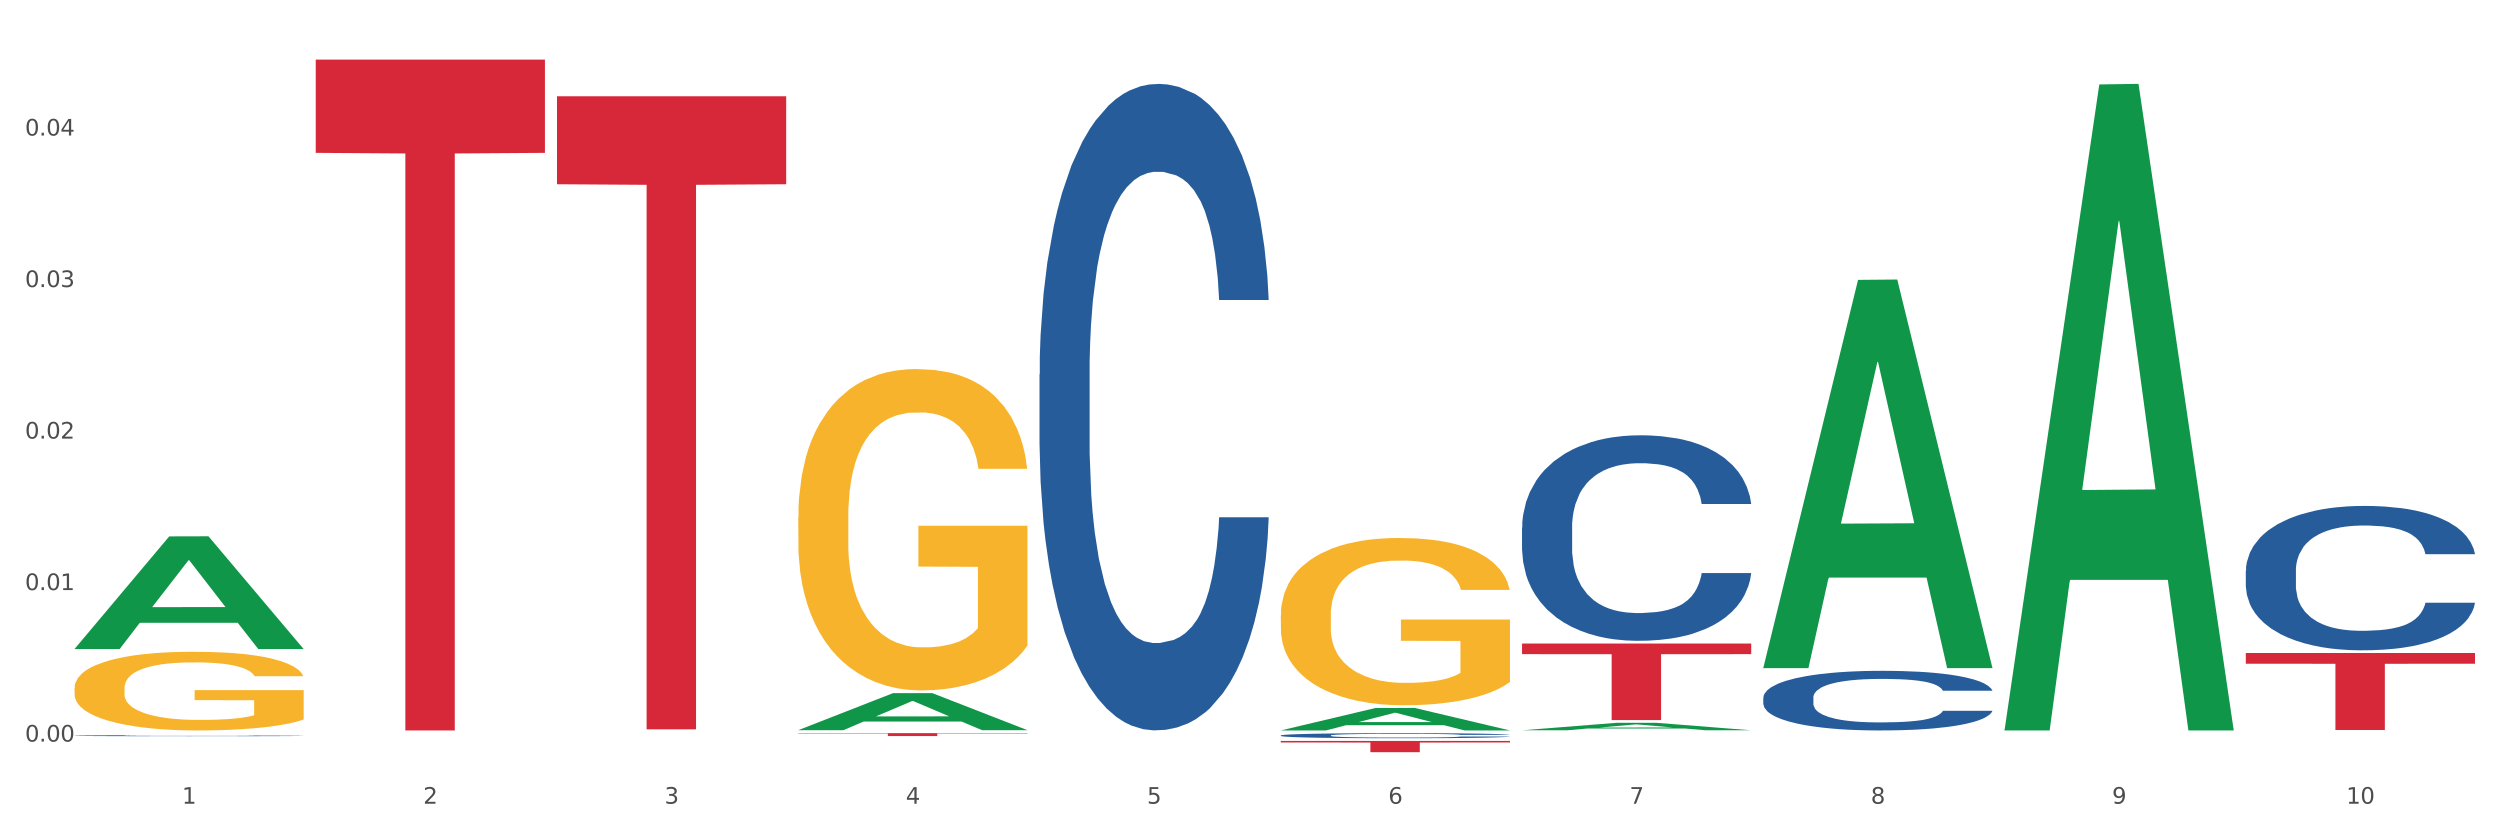
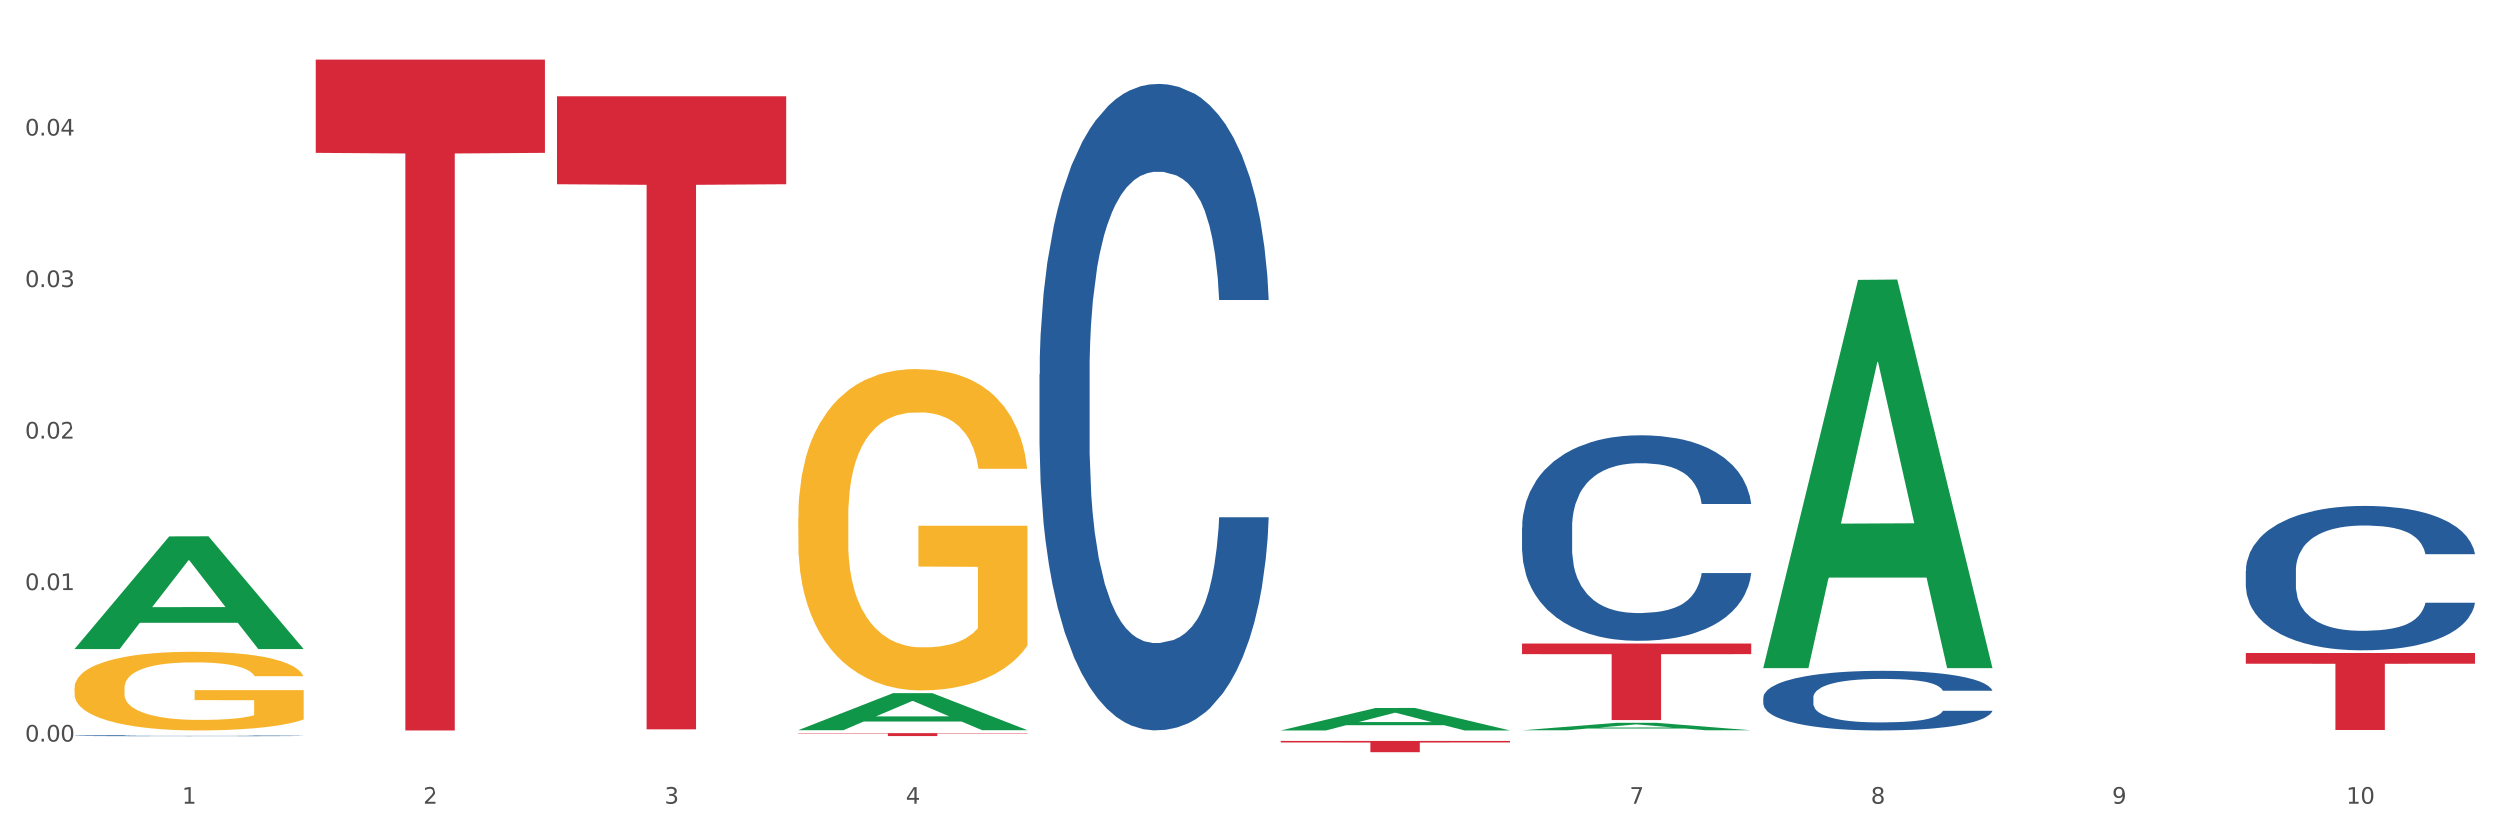
<svg xmlns="http://www.w3.org/2000/svg" xmlns:xlink="http://www.w3.org/1999/xlink" width="1080pt" height="360pt" viewBox="0 0 1080 360" version="1.1">
  <rect x="0" y="0" width="1080" height="360" fill="#333333" stroke="none" />
  <defs>
    <style type="text/css">*{stroke-linejoin: round; stroke-linecap: butt}</style>
  </defs>
  <g id="figure_1">
    <g id="patch_1">
      <path d="M 0 360  L 1080 360  L 1080 0  L 0 0  z " style="fill: #ffffff; stroke: #ffffff; stroke-linejoin: miter" />
    </g>
    <g id="axes_1">
      <g id="matplotlib.axis_1">
        <g id="xtick_1">
          <g id="text_1">
            <g style="fill: #4d4d4d" transform="translate(78.627 347.204) scale(0.096 -0.096)">
              <defs>
                <path id="DejaVuSans-31" d="M 794 531  L 1825 531  L 1825 4091  L 703 3866  L 703 4441  L 1819 4666  L 2450 4666  L 2450 531  L 3481 531  L 3481 0  L 794 0  L 794 531  z " transform="scale(0.016)" />
              </defs>
              <use xlink:href="#DejaVuSans-31" />
            </g>
          </g>
        </g>
        <g id="xtick_2">
          <g id="text_2">
            <g style="fill: #4d4d4d" transform="translate(182.851 347.204) scale(0.096 -0.096)">
              <defs>
-                 <path id="DejaVuSans-32" d="M 1228 531  L 3431 531  L 3431 0  L 469 0  L 469 531  Q 828 903 1448 1529  Q 2069 2156 2228 2338  Q 2531 2678 2651 2914  Q 2772 3150 2772 3378  Q 2772 3750 2511 3984  Q 2250 4219 1831 4219  Q 1534 4219 1204 4116  Q 875 4013 500 3803  L 500 4441  Q 881 4594 1212 4672  Q 1544 4750 1819 4750  Q 2544 4750 2975 4387  Q 3406 4025 3406 3419  Q 3406 3131 3298 2873  Q 3191 2616 2906 2266  Q 2828 2175 2409 1742  Q 1991 1309 1228 531  z " transform="scale(0.016)" />
+                 <path id="DejaVuSans-32" d="M 1228 531  L 3431 531  L 3431 0  L 469 0  L 469 531  Q 828 903 1448 1529  Q 2069 2156 2228 2338  Q 2531 2678 2651 2914  Q 2772 3150 2772 3378  Q 2772 3750 2511 3984  Q 2250 4219 1831 4219  Q 1534 4219 1204 4116  Q 875 4013 500 3803  L 500 4441  Q 881 4594 1212 4672  Q 1544 4750 1819 4750  Q 2544 4750 2975 4387  Q 3406 3131 3298 2873  Q 3191 2616 2906 2266  Q 2828 2175 2409 1742  Q 1991 1309 1228 531  z " transform="scale(0.016)" />
              </defs>
              <use xlink:href="#DejaVuSans-32" />
            </g>
          </g>
        </g>
        <g id="xtick_3">
          <g id="text_3">
            <g style="fill: #4d4d4d" transform="translate(287.074 347.204) scale(0.096 -0.096)">
              <defs>
                <path id="DejaVuSans-33" d="M 2597 2516  Q 3050 2419 3304 2112  Q 3559 1806 3559 1356  Q 3559 666 3084 287  Q 2609 -91 1734 -91  Q 1441 -91 1130 -33  Q 819 25 488 141  L 488 750  Q 750 597 1062 519  Q 1375 441 1716 441  Q 2309 441 2620 675  Q 2931 909 2931 1356  Q 2931 1769 2642 2001  Q 2353 2234 1838 2234  L 1294 2234  L 1294 2753  L 1863 2753  Q 2328 2753 2575 2939  Q 2822 3125 2822 3475  Q 2822 3834 2567 4026  Q 2313 4219 1838 4219  Q 1578 4219 1281 4162  Q 984 4106 628 3988  L 628 4550  Q 988 4650 1302 4700  Q 1616 4750 1894 4750  Q 2613 4750 3031 4423  Q 3450 4097 3450 3541  Q 3450 3153 3228 2886  Q 3006 2619 2597 2516  z " transform="scale(0.016)" />
              </defs>
              <use xlink:href="#DejaVuSans-33" />
            </g>
          </g>
        </g>
        <g id="xtick_4">
          <g id="text_4">
            <g style="fill: #4d4d4d" transform="translate(391.298 347.204) scale(0.096 -0.096)">
              <defs>
                <path id="DejaVuSans-34" d="M 2419 4116  L 825 1625  L 2419 1625  L 2419 4116  z M 2253 4666  L 3047 4666  L 3047 1625  L 3713 1625  L 3713 1100  L 3047 1100  L 3047 0  L 2419 0  L 2419 1100  L 313 1100  L 313 1709  L 2253 4666  z " transform="scale(0.016)" />
              </defs>
              <use xlink:href="#DejaVuSans-34" />
            </g>
          </g>
        </g>
        <g id="xtick_5">
          <g id="text_5">
            <g style="fill: #4d4d4d" transform="translate(495.522 347.204) scale(0.096 -0.096)">
              <defs>
-                 <path id="DejaVuSans-35" d="M 691 4666  L 3169 4666  L 3169 4134  L 1269 4134  L 1269 2991  Q 1406 3038 1543 3061  Q 1681 3084 1819 3084  Q 2600 3084 3056 2656  Q 3513 2228 3513 1497  Q 3513 744 3044 326  Q 2575 -91 1722 -91  Q 1428 -91 1123 -41  Q 819 9 494 109  L 494 744  Q 775 591 1075 516  Q 1375 441 1709 441  Q 2250 441 2565 725  Q 2881 1009 2881 1497  Q 2881 1984 2565 2268  Q 2250 2553 1709 2553  Q 1456 2553 1204 2497  Q 953 2441 691 2322  L 691 4666  z " transform="scale(0.016)" />
-               </defs>
+                 </defs>
              <use xlink:href="#DejaVuSans-35" />
            </g>
          </g>
        </g>
        <g id="xtick_6">
          <g id="text_6">
            <g style="fill: #4d4d4d" transform="translate(599.745 347.204) scale(0.096 -0.096)">
              <defs>
-                 <path id="DejaVuSans-36" d="M 2113 2584  Q 1688 2584 1439 2293  Q 1191 2003 1191 1497  Q 1191 994 1439 701  Q 1688 409 2113 409  Q 2538 409 2786 701  Q 3034 994 3034 1497  Q 3034 2003 2786 2293  Q 2538 2584 2113 2584  z M 3366 4563  L 3366 3988  Q 3128 4100 2886 4159  Q 2644 4219 2406 4219  Q 1781 4219 1451 3797  Q 1122 3375 1075 2522  Q 1259 2794 1537 2939  Q 1816 3084 2150 3084  Q 2853 3084 3261 2657  Q 3669 2231 3669 1497  Q 3669 778 3244 343  Q 2819 -91 2113 -91  Q 1303 -91 875 529  Q 447 1150 447 2328  Q 447 3434 972 4092  Q 1497 4750 2381 4750  Q 2619 4750 2861 4703  Q 3103 4656 3366 4563  z " transform="scale(0.016)" />
-               </defs>
+                 </defs>
              <use xlink:href="#DejaVuSans-36" />
            </g>
          </g>
        </g>
        <g id="xtick_7">
          <g id="text_7">
            <g style="fill: #4d4d4d" transform="translate(703.969 347.204) scale(0.096 -0.096)">
              <defs>
                <path id="DejaVuSans-37" d="M 525 4666  L 3525 4666  L 3525 4397  L 1831 0  L 1172 0  L 2766 4134  L 525 4134  L 525 4666  z " transform="scale(0.016)" />
              </defs>
              <use xlink:href="#DejaVuSans-37" />
            </g>
          </g>
        </g>
        <g id="xtick_8">
          <g id="text_8">
            <g style="fill: #4d4d4d" transform="translate(808.193 347.204) scale(0.096 -0.096)">
              <defs>
                <path id="DejaVuSans-38" d="M 2034 2216  Q 1584 2216 1326 1975  Q 1069 1734 1069 1313  Q 1069 891 1326 650  Q 1584 409 2034 409  Q 2484 409 2743 651  Q 3003 894 3003 1313  Q 3003 1734 2745 1975  Q 2488 2216 2034 2216  z M 1403 2484  Q 997 2584 770 2862  Q 544 3141 544 3541  Q 544 4100 942 4425  Q 1341 4750 2034 4750  Q 2731 4750 3128 4425  Q 3525 4100 3525 3541  Q 3525 3141 3298 2862  Q 3072 2584 2669 2484  Q 3125 2378 3379 2068  Q 3634 1759 3634 1313  Q 3634 634 3220 271  Q 2806 -91 2034 -91  Q 1263 -91 848 271  Q 434 634 434 1313  Q 434 1759 690 2068  Q 947 2378 1403 2484  z M 1172 3481  Q 1172 3119 1398 2916  Q 1625 2713 2034 2713  Q 2441 2713 2670 2916  Q 2900 3119 2900 3481  Q 2900 3844 2670 4047  Q 2441 4250 2034 4250  Q 1625 4250 1398 4047  Q 1172 3844 1172 3481  z " transform="scale(0.016)" />
              </defs>
              <use xlink:href="#DejaVuSans-38" />
            </g>
          </g>
        </g>
        <g id="xtick_9">
          <g id="text_9">
            <g style="fill: #4d4d4d" transform="translate(912.416 347.204) scale(0.096 -0.096)">
              <defs>
                <path id="DejaVuSans-39" d="M 703 97  L 703 672  Q 941 559 1184 500  Q 1428 441 1663 441  Q 2288 441 2617 861  Q 2947 1281 2994 2138  Q 2813 1869 2534 1725  Q 2256 1581 1919 1581  Q 1219 1581 811 2004  Q 403 2428 403 3163  Q 403 3881 828 4315  Q 1253 4750 1959 4750  Q 2769 4750 3195 4129  Q 3622 3509 3622 2328  Q 3622 1225 3098 567  Q 2575 -91 1691 -91  Q 1453 -91 1209 -44  Q 966 3 703 97  z M 1959 2075  Q 2384 2075 2632 2365  Q 2881 2656 2881 3163  Q 2881 3666 2632 3958  Q 2384 4250 1959 4250  Q 1534 4250 1286 3958  Q 1038 3666 1038 3163  Q 1038 2656 1286 2365  Q 1534 2075 1959 2075  z " transform="scale(0.016)" />
              </defs>
              <use xlink:href="#DejaVuSans-39" />
            </g>
          </g>
        </g>
        <g id="xtick_10">
          <g id="text_10">
            <g style="fill: #4d4d4d" transform="translate(1013.586 347.204) scale(0.096 -0.096)">
              <defs>
                <path id="DejaVuSans-30" d="M 2034 4250  Q 1547 4250 1301 3770  Q 1056 3291 1056 2328  Q 1056 1369 1301 889  Q 1547 409 2034 409  Q 2525 409 2770 889  Q 3016 1369 3016 2328  Q 3016 3291 2770 3770  Q 2525 4250 2034 4250  z M 2034 4750  Q 2819 4750 3233 4129  Q 3647 3509 3647 2328  Q 3647 1150 3233 529  Q 2819 -91 2034 -91  Q 1250 -91 836 529  Q 422 1150 422 2328  Q 422 3509 836 4129  Q 1250 4750 2034 4750  z " transform="scale(0.016)" />
              </defs>
              <use xlink:href="#DejaVuSans-31" />
              <use xlink:href="#DejaVuSans-30" transform="translate(63.623 0)" />
            </g>
          </g>
        </g>
        <g id="xtick_11" />
        <g id="xtick_12" />
        <g id="xtick_13" />
        <g id="xtick_14" />
        <g id="xtick_15" />
        <g id="xtick_16" />
        <g id="xtick_17" />
        <g id="xtick_18" />
        <g id="xtick_19" />
      </g>
      <g id="matplotlib.axis_2">
        <g id="ytick_1">
          <g id="text_11">
            <g style="fill: #4d4d4d" transform="translate(10.8 320.367) scale(0.096 -0.096)">
              <defs>
                <path id="DejaVuSans-2e" d="M 684 794  L 1344 794  L 1344 0  L 684 0  L 684 794  z " transform="scale(0.016)" />
              </defs>
              <use xlink:href="#DejaVuSans-30" />
              <use xlink:href="#DejaVuSans-2e" transform="translate(63.623 0)" />
              <use xlink:href="#DejaVuSans-30" transform="translate(95.41 0)" />
              <use xlink:href="#DejaVuSans-30" transform="translate(159.033 0)" />
            </g>
          </g>
        </g>
        <g id="ytick_2">
          <g id="text_12">
            <g style="fill: #4d4d4d" transform="translate(10.8 254.915) scale(0.096 -0.096)">
              <use xlink:href="#DejaVuSans-30" />
              <use xlink:href="#DejaVuSans-2e" transform="translate(63.623 0)" />
              <use xlink:href="#DejaVuSans-30" transform="translate(95.41 0)" />
              <use xlink:href="#DejaVuSans-31" transform="translate(159.033 0)" />
            </g>
          </g>
        </g>
        <g id="ytick_3">
          <g id="text_13">
            <g style="fill: #4d4d4d" transform="translate(10.8 189.463) scale(0.096 -0.096)">
              <use xlink:href="#DejaVuSans-30" />
              <use xlink:href="#DejaVuSans-2e" transform="translate(63.623 0)" />
              <use xlink:href="#DejaVuSans-30" transform="translate(95.41 0)" />
              <use xlink:href="#DejaVuSans-32" transform="translate(159.033 0)" />
            </g>
          </g>
        </g>
        <g id="ytick_4">
          <g id="text_14">
            <g style="fill: #4d4d4d" transform="translate(10.8 124.012) scale(0.096 -0.096)">
              <use xlink:href="#DejaVuSans-30" />
              <use xlink:href="#DejaVuSans-2e" transform="translate(63.623 0)" />
              <use xlink:href="#DejaVuSans-30" transform="translate(95.41 0)" />
              <use xlink:href="#DejaVuSans-33" transform="translate(159.033 0)" />
            </g>
          </g>
        </g>
        <g id="ytick_5">
          <g id="text_15">
            <g style="fill: #4d4d4d" transform="translate(10.8 58.56) scale(0.096 -0.096)">
              <use xlink:href="#DejaVuSans-30" />
              <use xlink:href="#DejaVuSans-2e" transform="translate(63.623 0)" />
              <use xlink:href="#DejaVuSans-30" transform="translate(95.41 0)" />
              <use xlink:href="#DejaVuSans-34" transform="translate(159.033 0)" />
            </g>
          </g>
        </g>
        <g id="ytick_6" />
        <g id="ytick_7" />
        <g id="ytick_8" />
        <g id="ytick_9" />
        <g id="ytick_10" />
      </g>
      <g id="PolyCollection_1">
        <path d="M 32.175 280.315  L 32.277 280.27  L 73.107 231.717  L 90.051 231.672  L 131.187 280.407  L 111.589 280.407  L 102.709 269.058  L 60.552 269.058  L 60.246 269.241  L 51.671 280.407  L 32.175 280.407  L 32.175 280.315  L 65.86 262.286  L 97.401 262.24  L 81.783 242.059  L 81.579 241.968  L 81.375 242.105  L 65.758 262.24  L 65.86 262.286  L 32.175 280.315  z " clip-path="url(#pf6b712f934)" style="fill: #109648" />
        <path d="M 344.846 316.719  L 443.858 316.719  L 443.858 316.896  L 404.91 316.897  L 404.91 317.988  L 383.559 317.988  L 383.559 316.897  L 344.846 316.896  L 344.846 316.721  L 344.846 316.719  z " clip-path="url(#pf6b712f934)" style="fill: #d62839" />
        <path d="M 553.293 320.08  L 652.306 320.08  L 652.306 320.757  L 613.358 320.761  L 613.358 324.95  L 592.006 324.95  L 592.006 320.761  L 553.293 320.757  L 553.293 320.085  L 553.293 320.08  z " clip-path="url(#pf6b712f934)" style="fill: #d62839" />
        <path d="M 657.517 277.996  L 756.529 277.996  L 756.529 282.594  L 717.581 282.625  L 717.581 311.08  L 696.23 311.08  L 696.23 282.625  L 657.517 282.594  L 657.517 278.027  L 657.517 277.996  z " clip-path="url(#pf6b712f934)" style="fill: #d62839" />
        <path d="M 970.188 282.103  L 1069.2 282.103  L 1069.2 286.724  L 1030.252 286.755  L 1030.252 315.357  L 1008.901 315.357  L 1008.901 286.755  L 970.188 286.724  L 970.188 282.134  L 970.188 282.103  z " clip-path="url(#pf6b712f934)" style="fill: #d62839" />
        <path d="M 32.175 317.799  L 32.292 317.798  L 32.292 317.787  L 32.643 317.771  L 33.931 317.741  L 35.569 317.719  L 38.378 317.693  L 39.899 317.682  L 41.889 317.67  L 45.985 317.65  L 50.667 317.633  L 53.944 317.624  L 56.401 317.618  L 61.902 317.607  L 65.062 317.603  L 68.339 317.599  L 71.148 317.597  L 75.829 317.594  L 79.575 317.592  L 83.905 317.592  L 87.533 317.592  L 92.331 317.594  L 99.354 317.599  L 102.045 317.602  L 105.674 317.607  L 109.419 317.614  L 112.462 317.621  L 115.973 317.63  L 119.601 317.643  L 123.112 317.659  L 125.57 317.674  L 127.559 317.689  L 129.315 317.708  L 130.602 317.729  L 131.187 317.746  L 109.77 317.746  L 109.185 317.73  L 108.014 317.713  L 106.844 317.702  L 105.557 317.693  L 103.567 317.682  L 101.811 317.676  L 98.886 317.668  L 96.194 317.663  L 93.97 317.66  L 91.278 317.657  L 85.543 317.655  L 81.447 317.655  L 78.872 317.655  L 75.712 317.658  L 73.021 317.66  L 69.861 317.666  L 67.403 317.671  L 64.945 317.678  L 63.541 317.683  L 61.434 317.692  L 60.03 317.7  L 58.157 317.713  L 57.104 317.722  L 55.231 317.746  L 54.412 317.764  L 54.061 317.776  L 53.827 317.79  L 53.827 317.855  L 54.529 317.885  L 55.114 317.897  L 56.05 317.912  L 57.806 317.93  L 60.381 317.948  L 63.072 317.961  L 65.296 317.969  L 67.403 317.975  L 69.509 317.98  L 72.084 317.984  L 74.191 317.986  L 77.351 317.989  L 81.096 317.99  L 84.022 317.99  L 89.991 317.988  L 92.683 317.986  L 95.257 317.983  L 98.066 317.978  L 100.29 317.973  L 101.577 317.97  L 103.684 317.962  L 105.322 317.953  L 106.727 317.944  L 107.663 317.935  L 108.717 317.923  L 109.536 317.908  L 109.77 317.901  L 131.187 317.901  L 130.719 317.916  L 129.9 317.931  L 128.262 317.95  L 126.974 317.962  L 124.985 317.976  L 122.878 317.987  L 119.952 318  L 117.26 318.01  L 114.451 318.018  L 111.408 318.026  L 105.908 318.037  L 103.918 318.039  L 99.705 318.045  L 96.428 318.047  L 91.629 318.05  L 86.714 318.052  L 81.564 318.053  L 77 318.052  L 71.967 318.049  L 68.807 318.047  L 65.296 318.043  L 61.2 318.037  L 57.338 318.03  L 53.71 318.021  L 50.316 318.012  L 47.156 318.001  L 43.059 317.983  L 40.016 317.965  L 37.793 317.949  L 36.271 317.935  L 34.75 317.917  L 33.931 317.905  L 32.643 317.875  L 32.175 317.848  L 32.175 317.799  z " clip-path="url(#pf6b712f934)" style="fill: #255c99" />
-         <path d="M 553.293 265.801  L 553.41 265.735  L 553.41 263.359  L 553.644 261.313  L 554.813 256.363  L 556.566 252.271  L 557.852 250.093  L 559.138 248.311  L 560.658 246.529  L 562.528 244.681  L 565.918 241.976  L 568.022 240.59  L 570.594 239.138  L 575.27 237.026  L 578.66 235.838  L 582.167 234.848  L 587.895 233.66  L 591.636 233.132  L 595.61 232.736  L 600.403 232.472  L 604.027 232.406  L 611.976 232.604  L 618.756 233.198  L 622.029 233.66  L 626.237 234.452  L 628.458 234.98  L 632.082 236.036  L 635.823 237.422  L 638.395 238.61  L 642.252 240.854  L 645.175 243.098  L 647.863 245.869  L 649.266 247.783  L 650.318 249.565  L 651.253 251.611  L 652.189 254.845  L 631.147 254.845  L 630.329 252.535  L 629.043 250.357  L 627.173 248.245  L 625.536 246.925  L 622.73 245.275  L 620.159 244.219  L 617.47 243.428  L 614.197 242.768  L 611.625 242.438  L 608.001 242.174  L 600.87 242.24  L 596.078 242.768  L 592.805 243.428  L 590.7 244.022  L 588.83 244.681  L 586.726 245.605  L 584.271 246.991  L 582.518 248.245  L 580.764 249.829  L 579.361 251.413  L 578.075 253.261  L 577.023 255.241  L 576.205 257.287  L 575.504 259.795  L 574.919 263.953  L 574.919 272.995  L 575.153 275.041  L 575.737 277.747  L 576.439 279.793  L 577.608 282.235  L 578.66 283.885  L 580.647 286.261  L 582.868 288.241  L 584.622 289.495  L 586.375 290.551  L 589.415 292.002  L 592.805 293.19  L 595.727 293.916  L 599.702 294.576  L 602.39 294.84  L 604.728 294.972  L 610.456 294.972  L 614.548 294.774  L 619.107 294.312  L 622.613 293.718  L 625.536 292.992  L 628.809 291.804  L 630.913 290.683  L 630.913 276.889  L 605.196 276.823  L 605.196 267.649  L 652.306 267.649  L 652.306 294.576  L 650.318 295.962  L 648.097 297.216  L 645.759 298.338  L 642.252 299.724  L 638.044 301.044  L 634.303 301.968  L 630.329 302.76  L 625.653 303.486  L 619.574 304.146  L 615.833 304.41  L 611.158 304.608  L 605.663 304.674  L 600.87 304.542  L 596.195 304.212  L 591.285 303.618  L 586.492 302.76  L 582.868 301.902  L 579.244 300.846  L 575.387 299.46  L 572.347 298.14  L 570.009 296.952  L 567.438 295.434  L 564.632 293.454  L 562.528 291.672  L 560.658 289.825  L 558.67 287.449  L 557.268 285.403  L 555.865 282.829  L 555.047 280.915  L 554.111 277.945  L 553.41 273.787  L 553.293 265.801  z " clip-path="url(#pf6b712f934)" style="fill: #f7b32b" />
        <path d="M 344.846 223.58  L 344.963 223.453  L 344.963 218.889  L 345.197 214.959  L 346.366 205.45  L 348.119 197.589  L 349.405 193.405  L 350.691 189.982  L 352.21 186.558  L 354.081 183.008  L 357.471 177.81  L 359.575 175.148  L 362.147 172.358  L 366.823 168.301  L 370.213 166.019  L 373.72 164.117  L 379.448 161.835  L 383.188 160.821  L 387.163 160.06  L 391.956 159.553  L 395.579 159.426  L 403.529 159.806  L 410.309 160.947  L 413.582 161.835  L 417.79 163.356  L 420.011 164.371  L 423.635 166.399  L 427.376 169.062  L 429.947 171.344  L 433.805 175.655  L 436.728 179.965  L 439.416 185.291  L 440.819 188.967  L 441.871 192.391  L 442.806 196.321  L 443.741 202.534  L 422.7 202.534  L 421.882 198.096  L 420.596 193.912  L 418.725 189.855  L 417.089 187.319  L 414.283 184.149  L 411.711 182.121  L 409.023 180.599  L 405.75 179.332  L 403.178 178.698  L 399.554 178.19  L 392.423 178.317  L 387.63 179.332  L 384.357 180.599  L 382.253 181.741  L 380.383 183.008  L 378.279 184.783  L 375.824 187.446  L 374.07 189.855  L 372.317 192.898  L 370.914 195.941  L 369.628 199.491  L 368.576 203.294  L 367.758 207.225  L 367.056 212.043  L 366.472 220.03  L 366.472 237.4  L 366.706 241.33  L 367.29 246.529  L 367.992 250.459  L 369.161 255.15  L 370.213 258.32  L 372.2 262.884  L 374.421 266.688  L 376.174 269.097  L 377.928 271.125  L 380.967 273.915  L 384.357 276.197  L 387.28 277.591  L 391.254 278.859  L 393.943 279.366  L 396.281 279.62  L 402.009 279.62  L 406.1 279.24  L 410.659 278.352  L 414.166 277.211  L 417.089 275.816  L 420.362 273.534  L 422.466 271.379  L 422.466 244.88  L 396.748 244.754  L 396.748 227.13  L 443.858 227.13  L 443.858 278.859  L 441.871 281.522  L 439.65 283.931  L 437.312 286.086  L 433.805 288.749  L 429.597 291.284  L 425.856 293.059  L 421.882 294.581  L 417.206 295.976  L 411.127 297.243  L 407.386 297.751  L 402.71 298.131  L 397.216 298.258  L 392.423 298.004  L 387.747 297.37  L 382.838 296.229  L 378.045 294.581  L 374.421 292.933  L 370.797 290.904  L 366.94 288.242  L 363.9 285.706  L 361.562 283.424  L 358.99 280.508  L 356.185 276.704  L 354.081 273.281  L 352.21 269.731  L 350.223 265.166  L 348.82 261.236  L 347.418 256.291  L 346.599 252.614  L 345.664 246.909  L 344.963 238.921  L 344.846 223.58  z " clip-path="url(#pf6b712f934)" style="fill: #f7b32b" />
        <path d="M 449.069 161.729  L 449.187 161.474  L 449.187 154.332  L 449.538 144.64  L 450.825 126.786  L 452.464 113.268  L 455.272 97.455  L 456.794 90.824  L 458.783 83.427  L 462.88 71.439  L 467.561 61.237  L 470.838 55.626  L 473.296 52.055  L 478.797 45.679  L 481.957 42.873  L 485.234 40.578  L 488.042 39.047  L 492.724 37.262  L 496.469 36.497  L 500.799 36.242  L 504.427 36.497  L 509.226 37.517  L 516.248 40.578  L 518.94 42.363  L 522.568 45.424  L 526.313 49.505  L 529.356 53.585  L 532.867 59.452  L 536.495 67.103  L 540.006 76.796  L 542.464 85.722  L 544.454 95.16  L 546.209 106.637  L 547.497 119.135  L 548.082 129.592  L 526.664 129.592  L 526.079 120.155  L 524.909 109.953  L 523.738 103.066  L 522.451 97.455  L 520.461 91.079  L 518.706 86.998  L 515.78 82.152  L 513.088 79.091  L 510.864 77.306  L 508.173 75.775  L 502.438 74.245  L 498.342 74.245  L 495.767 74.755  L 492.607 76.03  L 489.915 77.816  L 486.755 80.876  L 484.297 84.192  L 481.84 88.528  L 480.435 91.589  L 478.328 97.2  L 476.924 101.791  L 475.051 109.698  L 473.998 115.309  L 472.126 129.847  L 471.306 140.559  L 470.955 147.956  L 470.721 156.118  L 470.721 195.907  L 471.423 213.76  L 472.009 221.412  L 472.945 230.084  L 474.7 241.306  L 477.275 252.274  L 479.967 260.181  L 482.191 265.027  L 484.297 268.597  L 486.404 271.403  L 488.979 273.954  L 491.085 275.484  L 494.245 277.014  L 497.991 277.779  L 500.916 277.779  L 506.885 276.504  L 509.577 275.229  L 512.152 273.443  L 514.961 270.638  L 517.184 267.577  L 518.472 265.282  L 520.578 260.436  L 522.217 255.334  L 523.621 249.468  L 524.558 244.367  L 525.611 236.715  L 526.43 228.044  L 526.664 223.453  L 548.082 223.453  L 547.614 232.635  L 546.795 241.561  L 545.156 253.549  L 543.869 260.436  L 541.879 268.852  L 539.772 275.994  L 536.846 283.901  L 534.155 289.767  L 531.346 294.868  L 528.303 299.459  L 522.802 305.835  L 520.813 307.621  L 516.599 310.682  L 513.322 312.467  L 508.524 314.252  L 503.608 315.273  L 498.459 315.528  L 493.894 315.017  L 488.862 313.487  L 485.702 311.957  L 482.191 309.661  L 478.094 306.091  L 474.232 301.755  L 470.604 296.653  L 467.21 290.787  L 464.05 284.156  L 459.954 273.188  L 456.911 262.476  L 454.687 252.529  L 453.166 244.112  L 451.644 233.4  L 450.825 226.003  L 449.538 208.149  L 449.069 191.571  L 449.069 161.729  z " clip-path="url(#pf6b712f934)" style="fill: #255c99" />
        <path d="M 240.622 41.581  L 339.635 41.581  L 339.635 79.588  L 300.687 79.845  L 300.687 315.08  L 279.336 315.08  L 279.336 79.845  L 240.622 79.588  L 240.622 41.838  L 240.622 41.581  z " clip-path="url(#pf6b712f934)" style="fill: #d62839" />
-         <path d="M 553.293 317.706  L 553.41 317.704  L 553.41 317.648  L 553.761 317.572  L 555.049 317.432  L 556.687 317.325  L 559.496 317.201  L 561.017 317.149  L 563.007 317.091  L 567.103 316.996  L 571.785 316.916  L 575.062 316.872  L 577.52 316.844  L 583.02 316.794  L 586.18 316.772  L 589.457 316.754  L 592.266 316.742  L 596.948 316.727  L 600.693 316.721  L 605.023 316.719  L 608.651 316.721  L 613.45 316.729  L 620.472 316.754  L 623.164 316.768  L 626.792 316.792  L 630.537 316.824  L 633.58 316.856  L 637.091 316.902  L 640.719 316.962  L 644.23 317.038  L 646.688 317.109  L 648.677 317.183  L 650.433 317.273  L 651.72 317.371  L 652.306 317.454  L 630.888 317.454  L 630.303 317.379  L 629.132 317.299  L 627.962 317.245  L 626.675 317.201  L 624.685 317.151  L 622.929 317.119  L 620.004 317.081  L 617.312 317.056  L 615.088 317.042  L 612.396 317.03  L 606.661 317.018  L 602.565 317.018  L 599.99 317.022  L 596.83 317.032  L 594.139 317.046  L 590.979 317.071  L 588.521 317.097  L 586.063 317.131  L 584.659 317.155  L 582.552 317.199  L 581.148 317.235  L 579.275 317.297  L 578.222 317.341  L 576.349 317.456  L 575.53 317.54  L 575.179 317.598  L 574.945 317.662  L 574.945 317.975  L 575.647 318.116  L 576.232 318.176  L 577.168 318.244  L 578.924 318.332  L 581.499 318.419  L 584.191 318.481  L 586.414 318.519  L 588.521 318.547  L 590.628 318.569  L 593.202 318.589  L 595.309 318.601  L 598.469 318.613  L 602.214 318.619  L 605.14 318.619  L 611.109 318.609  L 613.801 318.599  L 616.375 318.585  L 619.184 318.563  L 621.408 318.539  L 622.695 318.521  L 624.802 318.483  L 626.441 318.443  L 627.845 318.397  L 628.781 318.356  L 629.835 318.296  L 630.654 318.228  L 630.888 318.192  L 652.306 318.192  L 651.837 318.264  L 651.018 318.334  L 649.38 318.429  L 648.092 318.483  L 646.103 318.549  L 643.996 318.605  L 641.07 318.667  L 638.378 318.714  L 635.569 318.754  L 632.526 318.79  L 627.026 318.84  L 625.036 318.854  L 620.823 318.878  L 617.546 318.892  L 612.747 318.906  L 607.832 318.914  L 602.682 318.916  L 598.118 318.912  L 593.085 318.9  L 589.925 318.888  L 586.414 318.87  L 582.318 318.842  L 578.456 318.808  L 574.828 318.768  L 571.434 318.722  L 568.274 318.669  L 564.177 318.583  L 561.135 318.499  L 558.911 318.421  L 557.389 318.354  L 555.868 318.27  L 555.049 318.212  L 553.761 318.072  L 553.293 317.941  L 553.293 317.706  z " clip-path="url(#pf6b712f934)" style="fill: #255c99" />
        <path d="M 761.74 301.369  L 761.857 301.345  L 761.857 300.687  L 762.208 299.793  L 763.496 298.146  L 765.134 296.899  L 767.943 295.44  L 769.465 294.829  L 771.454 294.146  L 775.551 293.041  L 780.232 292.099  L 783.509 291.582  L 785.967 291.253  L 791.467 290.664  L 794.627 290.406  L 797.904 290.194  L 800.713 290.053  L 805.395 289.888  L 809.14 289.817  L 813.47 289.794  L 817.098 289.817  L 821.897 289.912  L 828.919 290.194  L 831.611 290.359  L 835.239 290.641  L 838.984 291.017  L 842.027 291.394  L 845.538 291.935  L 849.166 292.641  L 852.677 293.535  L 855.135 294.358  L 857.125 295.229  L 858.88 296.287  L 860.168 297.44  L 860.753 298.405  L 839.335 298.405  L 838.75 297.534  L 837.58 296.593  L 836.409 295.958  L 835.122 295.44  L 833.132 294.852  L 831.377 294.476  L 828.451 294.029  L 825.759 293.746  L 823.535 293.582  L 820.843 293.441  L 815.109 293.299  L 811.012 293.299  L 808.438 293.346  L 805.278 293.464  L 802.586 293.629  L 799.426 293.911  L 796.968 294.217  L 794.51 294.617  L 793.106 294.899  L 790.999 295.417  L 789.595 295.84  L 787.722 296.57  L 786.669 297.087  L 784.796 298.428  L 783.977 299.416  L 783.626 300.099  L 783.392 300.851  L 783.392 304.522  L 784.094 306.168  L 784.679 306.874  L 785.616 307.674  L 787.371 308.709  L 789.946 309.721  L 792.638 310.45  L 794.862 310.897  L 796.968 311.227  L 799.075 311.485  L 801.65 311.721  L 803.756 311.862  L 806.916 312.003  L 810.661 312.074  L 813.587 312.074  L 819.556 311.956  L 822.248 311.838  L 824.823 311.674  L 827.632 311.415  L 829.855 311.133  L 831.143 310.921  L 833.249 310.474  L 834.888 310.003  L 836.292 309.462  L 837.229 308.992  L 838.282 308.286  L 839.101 307.486  L 839.335 307.062  L 860.753 307.062  L 860.285 307.909  L 859.465 308.733  L 857.827 309.839  L 856.539 310.474  L 854.55 311.25  L 852.443 311.909  L 849.517 312.638  L 846.825 313.179  L 844.017 313.65  L 840.974 314.073  L 835.473 314.662  L 833.483 314.826  L 829.27 315.109  L 825.993 315.273  L 821.195 315.438  L 816.279 315.532  L 811.13 315.556  L 806.565 315.509  L 801.533 315.367  L 798.373 315.226  L 794.862 315.014  L 790.765 314.685  L 786.903 314.285  L 783.275 313.815  L 779.881 313.274  L 776.721 312.662  L 772.625 311.65  L 769.582 310.662  L 767.358 309.745  L 765.837 308.968  L 764.315 307.98  L 763.496 307.298  L 762.208 305.651  L 761.74 304.122  L 761.74 301.369  z " clip-path="url(#pf6b712f934)" style="fill: #255c99" />
        <path d="M 970.188 246.585  L 970.305 246.528  L 970.305 244.933  L 970.656 242.768  L 971.943 238.78  L 973.582 235.76  L 976.39 232.228  L 977.912 230.747  L 979.902 229.095  L 983.998 226.417  L 988.679 224.138  L 991.956 222.885  L 994.414 222.087  L 999.915 220.663  L 1003.075 220.036  L 1006.352 219.524  L 1009.161 219.182  L 1013.842 218.783  L 1017.587 218.612  L 1021.917 218.555  L 1025.546 218.612  L 1030.344 218.84  L 1037.366 219.524  L 1040.058 219.922  L 1043.686 220.606  L 1047.431 221.518  L 1050.474 222.429  L 1053.985 223.74  L 1057.613 225.449  L 1061.125 227.614  L 1063.582 229.608  L 1065.572 231.716  L 1067.327 234.279  L 1068.615 237.071  L 1069.2 239.407  L 1047.782 239.407  L 1047.197 237.299  L 1046.027 235.02  L 1044.857 233.482  L 1043.569 232.228  L 1041.58 230.804  L 1039.824 229.892  L 1036.898 228.81  L 1034.206 228.126  L 1031.983 227.728  L 1029.291 227.386  L 1023.556 227.044  L 1019.46 227.044  L 1016.885 227.158  L 1013.725 227.443  L 1011.033 227.841  L 1007.873 228.525  L 1005.415 229.266  L 1002.958 230.234  L 1001.553 230.918  L 999.447 232.171  L 998.042 233.197  L 996.17 234.963  L 995.116 236.216  L 993.244 239.464  L 992.424 241.856  L 992.073 243.509  L 991.839 245.332  L 991.839 254.219  L 992.541 258.207  L 993.127 259.916  L 994.063 261.853  L 995.818 264.36  L 998.393 266.81  L 1001.085 268.576  L 1003.309 269.658  L 1005.415 270.456  L 1007.522 271.083  L 1010.097 271.652  L 1012.203 271.994  L 1015.363 272.336  L 1019.109 272.507  L 1022.035 272.507  L 1028.003 272.222  L 1030.695 271.937  L 1033.27 271.538  L 1036.079 270.912  L 1038.303 270.228  L 1039.59 269.715  L 1041.697 268.633  L 1043.335 267.493  L 1044.739 266.183  L 1045.676 265.044  L 1046.729 263.335  L 1047.548 261.398  L 1047.782 260.372  L 1069.2 260.372  L 1068.732 262.423  L 1067.913 264.417  L 1066.274 267.095  L 1064.987 268.633  L 1062.997 270.513  L 1060.89 272.108  L 1057.965 273.874  L 1055.273 275.185  L 1052.464 276.324  L 1049.421 277.35  L 1043.92 278.774  L 1041.931 279.173  L 1037.717 279.856  L 1034.44 280.255  L 1029.642 280.654  L 1024.726 280.882  L 1019.577 280.939  L 1015.012 280.825  L 1009.98 280.483  L 1006.82 280.141  L 1003.309 279.628  L 999.212 278.831  L 995.35 277.862  L 991.722 276.723  L 988.328 275.412  L 985.168 273.931  L 981.072 271.481  L 978.029 269.089  L 975.805 266.867  L 974.284 264.987  L 972.762 262.594  L 971.943 260.942  L 970.656 256.954  L 970.188 253.251  L 970.188 246.585  z " clip-path="url(#pf6b712f934)" style="fill: #255c99" />
        <path d="M 32.175 297.275  L 32.292 297.244  L 32.292 296.127  L 32.526 295.165  L 33.695 292.837  L 35.448 290.913  L 36.734 289.888  L 38.02 289.05  L 39.54 288.212  L 41.41 287.343  L 44.8 286.071  L 46.904 285.419  L 49.476 284.736  L 54.152 283.743  L 57.542 283.185  L 61.049 282.719  L 66.777 282.16  L 70.517 281.912  L 74.492 281.726  L 79.285 281.602  L 82.909 281.571  L 90.858 281.664  L 97.638 281.943  L 100.911 282.16  L 105.119 282.533  L 107.34 282.781  L 110.964 283.278  L 114.705 283.929  L 117.277 284.488  L 121.134 285.543  L 124.057 286.599  L 126.745 287.902  L 128.148 288.802  L 129.2 289.64  L 130.135 290.602  L 131.071 292.123  L 110.029 292.123  L 109.211 291.037  L 107.925 290.013  L 106.054 289.019  L 104.418 288.399  L 101.612 287.623  L 99.041 287.126  L 96.352 286.754  L 93.079 286.443  L 90.507 286.288  L 86.883 286.164  L 79.752 286.195  L 74.96 286.443  L 71.686 286.754  L 69.582 287.033  L 67.712 287.343  L 65.608 287.778  L 63.153 288.43  L 61.399 289.019  L 59.646 289.764  L 58.243 290.509  L 56.957 291.378  L 55.905 292.309  L 55.087 293.271  L 54.386 294.451  L 53.801 296.406  L 53.801 300.658  L 54.035 301.62  L 54.619 302.893  L 55.321 303.855  L 56.49 305.003  L 57.542 305.779  L 59.529 306.896  L 61.75 307.828  L 63.504 308.417  L 65.257 308.914  L 68.296 309.597  L 71.686 310.155  L 74.609 310.497  L 78.583 310.807  L 81.272 310.931  L 83.61 310.993  L 89.338 310.993  L 93.429 310.9  L 97.988 310.683  L 101.495 310.404  L 104.418 310.062  L 107.691 309.504  L 109.795 308.976  L 109.795 302.489  L 84.078 302.458  L 84.078 298.144  L 131.187 298.144  L 131.187 310.807  L 129.2 311.459  L 126.979 312.048  L 124.641 312.576  L 121.134 313.228  L 116.926 313.849  L 113.185 314.283  L 109.211 314.656  L 104.535 314.997  L 98.456 315.307  L 94.715 315.431  L 90.039 315.525  L 84.545 315.556  L 79.752 315.494  L 75.076 315.338  L 70.167 315.059  L 65.374 314.656  L 61.75 314.252  L 58.126 313.755  L 54.269 313.104  L 51.229 312.483  L 48.891 311.924  L 46.32 311.211  L 43.514 310.279  L 41.41 309.441  L 39.54 308.572  L 37.552 307.455  L 36.15 306.493  L 34.747 305.283  L 33.928 304.382  L 32.993 302.986  L 32.292 301.031  L 32.175 297.275  z " clip-path="url(#pf6b712f934)" style="fill: #f7b32b" />
-         <path d="M 865.964 315.031  L 866.066 314.769  L 906.896 36.478  L 923.84 36.216  L 964.976 315.556  L 945.378 315.556  L 936.498 250.508  L 894.341 250.508  L 894.034 251.557  L 885.46 315.556  L 865.964 315.556  L 865.964 315.031  L 899.649 211.689  L 931.19 211.426  L 915.572 95.756  L 915.368 95.232  L 915.164 96.018  L 899.547 211.426  L 899.649 211.689  L 865.964 315.031  z " clip-path="url(#pf6b712f934)" style="fill: #109648" />
        <path d="M 761.74 288.315  L 761.842 288.157  L 802.672 120.91  L 819.617 120.752  L 860.753 288.63  L 841.154 288.63  L 832.274 249.537  L 790.117 249.537  L 789.811 250.168  L 781.237 288.63  L 761.74 288.63  L 761.74 288.315  L 795.425 226.208  L 826.966 226.05  L 811.349 156.534  L 811.144 156.219  L 810.94 156.692  L 795.323 226.05  L 795.425 226.208  L 761.74 288.315  z " clip-path="url(#pf6b712f934)" style="fill: #109648" />
        <path d="M 657.517 315.481  L 657.619 315.478  L 698.449 312.247  L 715.393 312.244  L 756.529 315.487  L 736.931 315.487  L 728.05 314.732  L 685.893 314.732  L 685.587 314.744  L 677.013 315.487  L 657.517 315.487  L 657.517 315.481  L 691.201 314.281  L 722.742 314.278  L 707.125 312.935  L 706.921 312.929  L 706.717 312.938  L 691.099 314.278  L 691.201 314.281  L 657.517 315.481  z " clip-path="url(#pf6b712f934)" style="fill: #109648" />
        <path d="M 553.293 315.537  L 553.395 315.528  L 594.225 305.847  L 611.169 305.838  L 652.306 315.556  L 632.707 315.556  L 623.827 313.293  L 581.67 313.293  L 581.364 313.329  L 572.789 315.556  L 553.293 315.556  L 553.293 315.537  L 586.978 311.942  L 618.519 311.933  L 602.901 307.909  L 602.697 307.891  L 602.493 307.918  L 586.876 311.933  L 586.978 311.942  L 553.293 315.537  z " clip-path="url(#pf6b712f934)" style="fill: #109648" />
        <path d="M 344.846 315.409  L 344.948 315.394  L 385.778 299.437  L 402.722 299.422  L 443.858 315.439  L 424.26 315.439  L 415.379 311.709  L 373.223 311.709  L 372.916 311.77  L 364.342 315.439  L 344.846 315.439  L 344.846 315.409  L 378.53 309.483  L 410.072 309.468  L 394.454 302.836  L 394.25 302.806  L 394.046 302.851  L 378.428 309.468  L 378.53 309.483  L 344.846 315.409  z " clip-path="url(#pf6b712f934)" style="fill: #109648" />
        <path d="M 657.517 227.938  L 657.634 227.857  L 657.634 225.587  L 657.985 222.505  L 659.272 216.83  L 660.911 212.532  L 663.72 207.505  L 665.241 205.397  L 667.231 203.045  L 671.327 199.234  L 676.008 195.991  L 679.285 194.207  L 681.743 193.072  L 687.244 191.044  L 690.404 190.153  L 693.681 189.423  L 696.49 188.936  L 701.171 188.369  L 704.916 188.125  L 709.247 188.044  L 712.875 188.125  L 717.673 188.45  L 724.695 189.423  L 727.387 189.99  L 731.015 190.963  L 734.76 192.261  L 737.803 193.558  L 741.314 195.423  L 744.943 197.856  L 748.454 200.937  L 750.911 203.775  L 752.901 206.775  L 754.657 210.424  L 755.944 214.397  L 756.529 217.721  L 735.112 217.721  L 734.526 214.721  L 733.356 211.478  L 732.186 209.289  L 730.898 207.505  L 728.909 205.478  L 727.153 204.18  L 724.227 202.64  L 721.535 201.667  L 719.312 201.099  L 716.62 200.613  L 710.885 200.126  L 706.789 200.126  L 704.214 200.288  L 701.054 200.694  L 698.362 201.261  L 695.202 202.234  L 692.745 203.288  L 690.287 204.667  L 688.882 205.64  L 686.776 207.424  L 685.371 208.883  L 683.499 211.397  L 682.445 213.181  L 680.573 217.803  L 679.754 221.208  L 679.402 223.56  L 679.168 226.154  L 679.168 238.804  L 679.871 244.479  L 680.456 246.912  L 681.392 249.669  L 683.148 253.237  L 685.722 256.723  L 688.414 259.237  L 690.638 260.778  L 692.745 261.913  L 694.851 262.805  L 697.426 263.616  L 699.533 264.102  L 702.693 264.589  L 706.438 264.832  L 709.364 264.832  L 715.332 264.426  L 718.024 264.021  L 720.599 263.453  L 723.408 262.561  L 725.632 261.588  L 726.919 260.859  L 729.026 259.318  L 730.664 257.696  L 732.069 255.831  L 733.005 254.21  L 734.058 251.777  L 734.877 249.02  L 735.112 247.561  L 756.529 247.561  L 756.061 250.48  L 755.242 253.318  L 753.603 257.129  L 752.316 259.318  L 750.326 261.994  L 748.22 264.264  L 745.294 266.778  L 742.602 268.643  L 739.793 270.265  L 736.75 271.724  L 731.249 273.751  L 729.26 274.319  L 725.046 275.292  L 721.769 275.859  L 716.971 276.427  L 712.055 276.751  L 706.906 276.832  L 702.341 276.67  L 697.309 276.184  L 694.149 275.697  L 690.638 274.967  L 686.542 273.832  L 682.679 272.454  L 679.051 270.832  L 675.657 268.967  L 672.497 266.859  L 668.401 263.372  L 665.358 259.967  L 663.134 256.804  L 661.613 254.129  L 660.091 250.723  L 659.272 248.372  L 657.985 242.696  L 657.517 237.425  L 657.517 227.938  z " clip-path="url(#pf6b712f934)" style="fill: #255c99" />
        <path d="M 136.399 25.759  L 235.411 25.759  L 235.411 66.032  L 196.463 66.304  L 196.463 315.556  L 175.112 315.556  L 175.112 66.304  L 136.399 66.032  L 136.399 26.032  L 136.399 25.759  z " clip-path="url(#pf6b712f934)" style="fill: #d62839" />
      </g>
    </g>
  </g>
  <defs>
    <clipPath id="pf6b712f934">
      <rect x="32.175" y="10.8" width="1037.025" height="329.109" />
    </clipPath>
  </defs>
</svg>